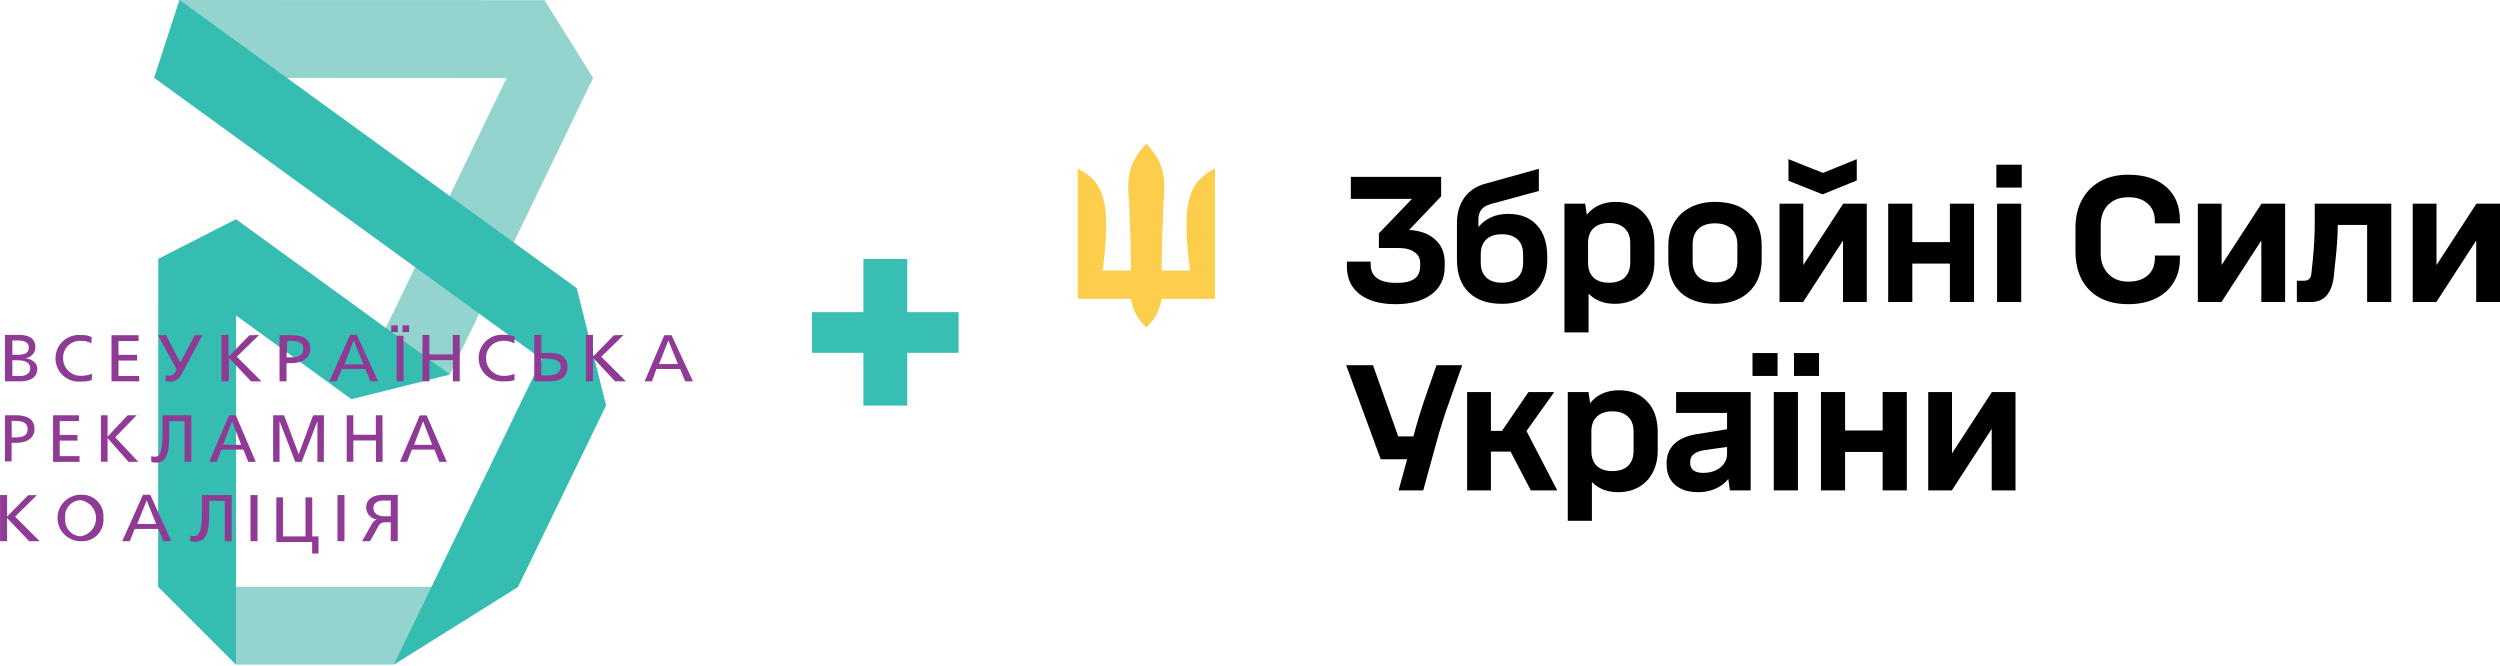
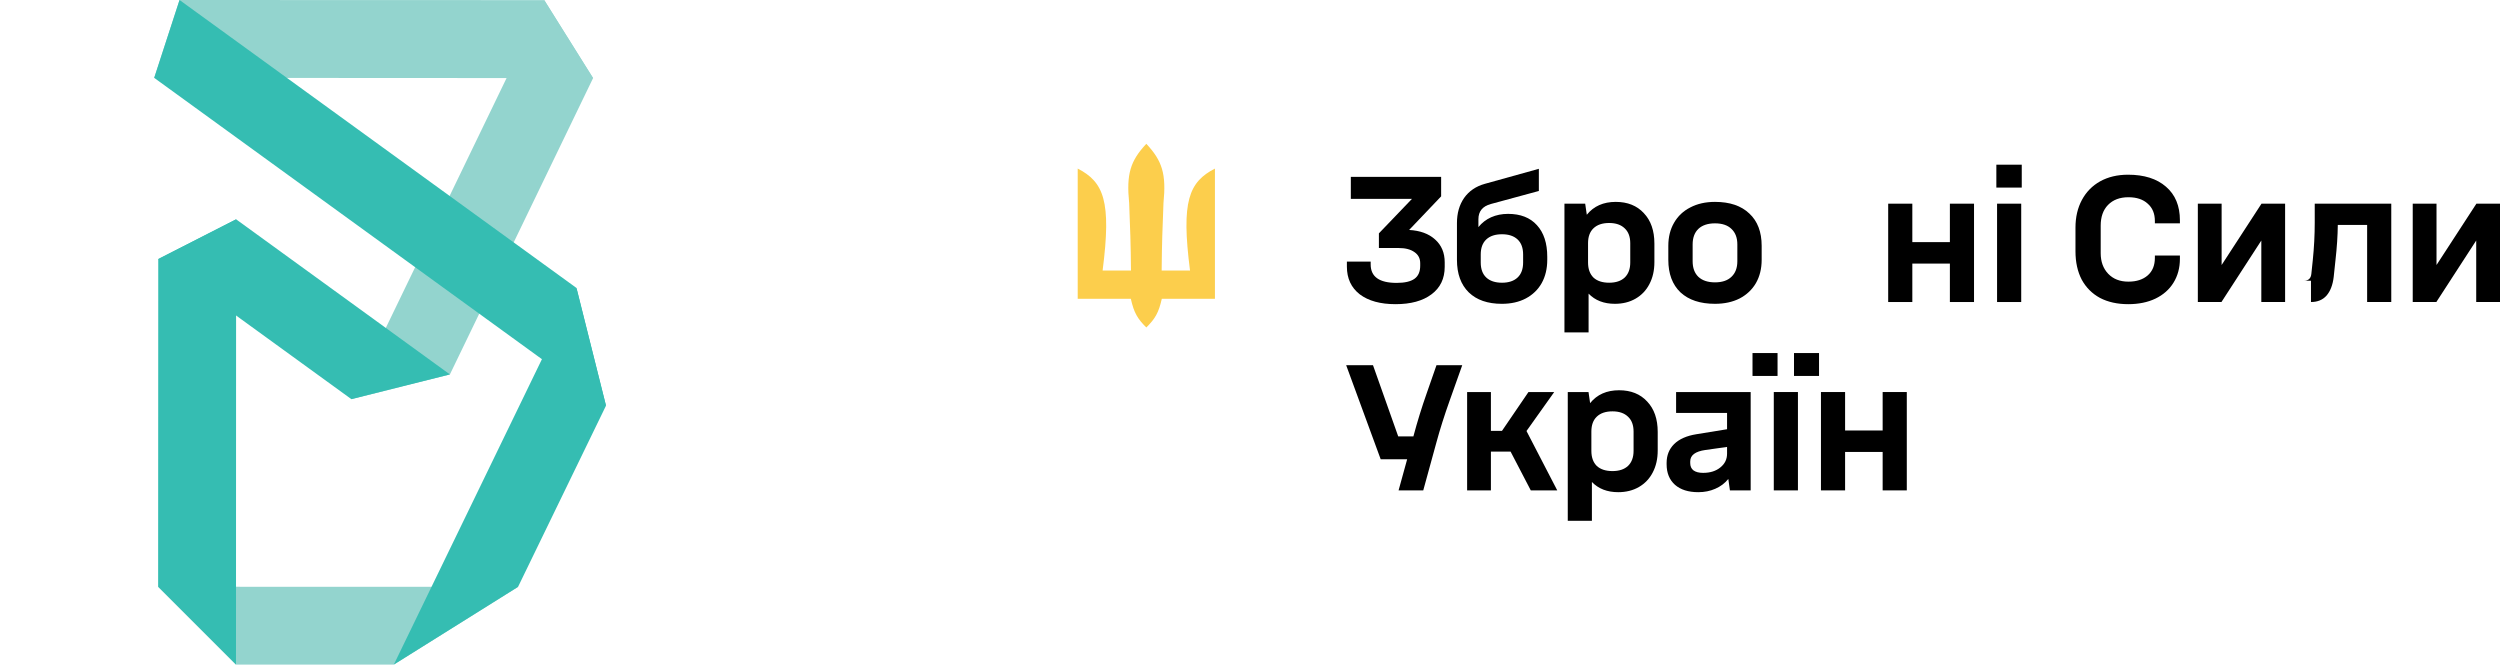
<svg xmlns="http://www.w3.org/2000/svg" width="529" height="141" viewBox="0 0 529 141" fill="none">
-   <path d="M191.976 74.654V85.822H182.695V74.654H171.829V66.051H182.695V54.808H191.976V66.051H202.842V74.654H191.976Z" fill="#37BFB4" />
-   <path d="M408.013 82.955H413.046V88.518V95.934L421.484 82.955H426.479V103.767H421.446V98.167V90.75L413.008 103.767H408.013V82.955Z" fill="black" />
  <path d="M390.422 82.955V91.091H398.368V82.955H403.477V103.767H398.368V95.631H390.422V103.767H385.314V82.955H390.422Z" fill="black" />
  <path d="M380.443 82.955V103.767H375.334V82.955H380.443ZM376.129 74.706V79.549H370.831V74.706H376.129ZM379.61 74.706H384.908V79.549H379.61V74.706Z" fill="black" />
  <path d="M359.354 104.145C357.26 104.145 355.621 103.628 354.435 102.594C353.249 101.534 352.656 100.084 352.656 98.242V97.94C352.656 96.35 353.186 95.026 354.246 93.966C355.33 92.907 356.895 92.213 358.938 91.885L365.446 90.826V87.382H354.662V82.955H370.441V103.767H366.052L365.711 101.345C364.98 102.253 364.059 102.947 362.949 103.426C361.864 103.906 360.666 104.145 359.354 104.145ZM357.651 97.978C357.651 98.659 357.878 99.176 358.332 99.529C358.812 99.882 359.493 100.059 360.376 100.059C361.864 100.059 363.075 99.68 364.008 98.923C364.967 98.167 365.446 97.195 365.446 96.01V94.572L360.868 95.215C358.723 95.518 357.651 96.325 357.651 97.637V97.978Z" fill="black" />
  <path d="M342.41 104.145C340.089 104.145 338.235 103.426 336.847 101.988V110.199H331.739V82.955H336.128L336.469 85.301C337.932 83.485 339.975 82.577 342.599 82.577C345.096 82.577 347.077 83.371 348.54 84.96C350.028 86.525 350.772 88.669 350.772 91.393V95.329C350.772 97.094 350.419 98.646 349.713 99.983C349.032 101.294 348.06 102.316 346.799 103.048C345.538 103.779 344.075 104.145 342.41 104.145ZM336.734 95.404C336.734 96.766 337.112 97.826 337.869 98.583C338.651 99.314 339.761 99.68 341.199 99.68C342.612 99.68 343.709 99.314 344.491 98.583C345.273 97.826 345.664 96.766 345.664 95.404V91.317C345.664 89.955 345.273 88.908 344.491 88.177C343.709 87.42 342.612 87.042 341.199 87.042C339.761 87.042 338.651 87.42 337.869 88.177C337.112 88.908 336.734 89.955 336.734 91.317V95.404Z" fill="black" />
  <path d="M310.443 82.955H315.476V91.166H317.822L323.422 82.955H328.871L323.006 91.204L329.514 103.767H323.914L319.638 95.556H315.476V103.767H310.443V82.955Z" fill="black" />
  <path d="M290.527 77.279L295.862 92.34H299.078L299.116 92.188C299.924 89.161 300.857 86.147 301.916 83.145L303.96 77.279H309.409L306.76 84.734C305.625 87.912 304.679 90.902 303.922 93.702L301.16 103.767H295.938L297.754 97.183H292.154L284.851 77.279H290.527Z" fill="black" />
  <path d="M510.534 43.098H515.567V48.66V56.077L524.005 43.098H529V63.909H523.967V58.309V50.893L515.529 63.909H510.534V43.098Z" fill="black" />
-   <path d="M486.014 59.407H487.489C488.448 59.407 488.978 58.927 489.079 57.969L489.381 55.093C489.659 52.394 489.798 49.732 489.798 47.109V43.098H505.993V63.909H500.885V47.601H494.679C494.654 49.896 494.49 52.381 494.187 55.055L493.809 58.612C493.607 60.302 493.102 61.614 492.295 62.547C491.488 63.455 490.39 63.909 489.003 63.909H486.014V59.407Z" fill="black" />
+   <path d="M486.014 59.407H487.489C488.448 59.407 488.978 58.927 489.079 57.969L489.381 55.093C489.659 52.394 489.798 49.732 489.798 47.109V43.098H505.993V63.909H500.885V47.601H494.679C494.654 49.896 494.49 52.381 494.187 55.055L493.809 58.612C493.607 60.302 493.102 61.614 492.295 62.547C491.488 63.455 490.39 63.909 489.003 63.909V59.407Z" fill="black" />
  <path d="M465.062 43.098H470.095V48.66V56.077L478.533 43.098H483.528V63.909H478.495V58.309V50.893L470.057 63.909H465.062V43.098Z" fill="black" />
  <path d="M439.171 48.168C439.171 45.948 439.625 43.993 440.534 42.303C441.442 40.613 442.728 39.301 444.393 38.368C446.083 37.434 448.051 36.968 450.296 36.968C453.702 36.968 456.376 37.813 458.318 39.503C460.286 41.193 461.27 43.564 461.27 46.617V47.26H455.972V46.768C455.972 45.204 455.468 43.98 454.459 43.098C453.475 42.189 452.112 41.735 450.372 41.735C448.556 41.735 447.118 42.278 446.058 43.362C445.024 44.422 444.507 45.885 444.507 47.752V53.579C444.507 55.37 445.037 56.821 446.096 57.931C447.156 59.041 448.581 59.596 450.372 59.596C452.087 59.596 453.449 59.154 454.459 58.271C455.468 57.388 455.972 56.152 455.972 54.563V54.071H461.27V54.752C461.27 56.669 460.816 58.359 459.907 59.823C459.024 61.261 457.751 62.383 456.086 63.19C454.446 63.972 452.529 64.363 450.334 64.363C448.038 64.363 446.046 63.922 444.355 63.039C442.69 62.131 441.404 60.844 440.496 59.179C439.613 57.489 439.171 55.484 439.171 53.163V48.168Z" fill="black" />
  <path d="M427.689 43.097V63.909H422.58V43.097H427.689ZM427.802 34.848V39.692H422.429V34.848H427.802Z" fill="black" />
  <path d="M404.649 43.098V51.233H412.595V43.098H417.703V63.909H412.595V55.774H404.649V63.909H399.541V43.098H404.649Z" fill="black" />
-   <path d="M376.546 43.098H381.579V48.66V56.077L390.017 43.098H395.012V63.909H389.979V58.309V50.893L381.541 63.909H376.546V43.098ZM378.438 38.254V33.676L385.741 36.589L392.893 33.676V38.178L385.665 41.13L378.438 38.254Z" fill="black" />
  <path d="M362.892 64.287C359.764 64.287 357.329 63.48 355.589 61.866C353.873 60.226 353.016 57.93 353.016 54.979V52.027C353.016 50.161 353.419 48.534 354.226 47.146C355.034 45.733 356.182 44.649 357.67 43.892C359.158 43.11 360.899 42.719 362.892 42.719C366.02 42.719 368.442 43.539 370.157 45.178C371.898 46.793 372.768 49.076 372.768 52.027V54.979C372.768 56.846 372.364 58.485 371.557 59.898C370.75 61.285 369.602 62.37 368.114 63.152C366.625 63.909 364.885 64.287 362.892 64.287ZM358.162 55.282C358.162 56.694 358.565 57.792 359.373 58.574C360.205 59.356 361.378 59.747 362.892 59.747C364.405 59.747 365.566 59.356 366.373 58.574C367.205 57.792 367.622 56.694 367.622 55.282V51.725C367.622 50.312 367.205 49.215 366.373 48.433C365.566 47.651 364.405 47.26 362.892 47.26C361.378 47.26 360.205 47.651 359.373 48.433C358.565 49.215 358.162 50.312 358.162 51.725V55.282Z" fill="black" />
  <path d="M341.707 64.287C339.387 64.287 337.532 63.569 336.145 62.131V70.342H331.037V43.097H335.426L335.767 45.443C337.23 43.627 339.273 42.719 341.897 42.719C344.394 42.719 346.374 43.514 347.837 45.103C349.326 46.667 350.07 48.811 350.07 51.535V55.471C350.07 57.237 349.717 58.788 349.01 60.125C348.329 61.437 347.358 62.459 346.097 63.19C344.835 63.922 343.372 64.287 341.707 64.287ZM336.031 55.547C336.031 56.909 336.41 57.968 337.167 58.725C337.949 59.457 339.059 59.822 340.496 59.822C341.909 59.822 343.007 59.457 343.789 58.725C344.571 57.968 344.962 56.909 344.962 55.547V51.46C344.962 50.098 344.571 49.051 343.789 48.319C343.007 47.562 341.909 47.184 340.496 47.184C339.059 47.184 337.949 47.562 337.167 48.319C336.41 49.051 336.031 50.098 336.031 51.46V55.547Z" fill="black" />
  <path d="M308.291 47.184C308.291 45.116 308.796 43.35 309.805 41.887C310.839 40.424 312.302 39.427 314.194 38.898L325.622 35.719V40.411L315.443 43.173C313.702 43.653 312.832 44.725 312.832 46.39V48.055C313.564 47.147 314.459 46.453 315.519 45.974C316.603 45.494 317.802 45.255 319.113 45.255C321.737 45.255 323.768 46.049 325.205 47.639C326.669 49.228 327.4 51.46 327.4 54.336V54.979C327.4 56.846 327.009 58.486 326.227 59.898C325.445 61.286 324.323 62.371 322.859 63.153C321.422 63.91 319.731 64.288 317.789 64.288C314.787 64.288 312.454 63.481 310.789 61.866C309.124 60.227 308.291 57.931 308.291 54.979V47.184ZM313.324 55.547C313.324 56.934 313.715 57.994 314.497 58.725C315.279 59.457 316.389 59.823 317.827 59.823C319.239 59.823 320.337 59.457 321.119 58.725C321.901 57.994 322.292 56.934 322.292 55.547V53.844C322.292 52.457 321.901 51.397 321.119 50.666C320.337 49.934 319.239 49.568 317.827 49.568C316.389 49.568 315.279 49.934 314.497 50.666C313.715 51.397 313.324 52.457 313.324 53.844V55.547Z" fill="black" />
  <path d="M295.295 64.363C292.091 64.363 289.568 63.67 287.727 62.282C285.91 60.87 285.002 58.914 285.002 56.417V55.358H290.035V55.963C290.035 58.561 291.864 59.86 295.522 59.86C297.237 59.86 298.498 59.57 299.306 58.99C300.113 58.41 300.516 57.489 300.516 56.228V55.698C300.516 54.689 300.113 53.907 299.306 53.352C298.498 52.772 297.388 52.482 295.976 52.482H291.775V49.379L298.776 42.076H285.835V37.422H304.944V41.546L298.17 48.66C300.491 48.786 302.32 49.455 303.657 50.665C305.019 51.876 305.7 53.491 305.7 55.509V56.455C305.7 58.952 304.767 60.895 302.9 62.282C301.059 63.67 298.523 64.363 295.295 64.363Z" fill="black" />
  <path fill-rule="evenodd" clip-rule="evenodd" d="M238.929 42.969C238.624 39.885 238.683 37.652 239.251 35.73C239.809 33.844 240.859 32.245 242.561 30.43C244.262 32.245 245.313 33.844 245.87 35.73C246.438 37.652 246.497 39.885 246.192 42.969L246.192 42.972L246.191 42.976C245.973 48.502 245.854 51.604 245.809 57.116L245.808 57.243H251.809L251.791 57.101C250.867 49.866 250.792 45.206 251.668 41.993C252.106 40.391 252.78 39.151 253.703 38.131C254.588 37.154 255.708 36.374 257.08 35.672V63.231H245.835L245.812 63.329C245.494 64.726 245.157 65.751 244.653 66.669C244.164 67.559 243.514 68.355 242.561 69.293C241.607 68.355 240.958 67.559 240.469 66.669C239.964 65.751 239.627 64.726 239.309 63.329L239.287 63.231H228.042V35.672C229.413 36.374 230.533 37.154 231.418 38.131C232.342 39.151 233.016 40.391 233.453 41.993C234.33 45.206 234.254 49.866 233.33 57.101L233.312 57.243H239.313L239.312 57.116C239.268 51.604 239.149 48.502 238.93 42.976L238.93 42.972L238.929 42.969Z" fill="#FBBA00" fill-opacity="0.7" />
  <path d="M83.33 140.629H49.936L33.46 124.154L109.618 124.18L83.33 140.629ZM95.198 79.229L74.35 84.461L115.162 0.026L125.495 16.528L95.198 79.229Z" fill="#93D4CE" />
  <path d="M49.936 140.629L33.46 124.154L33.486 54.815L49.962 46.408L49.936 140.629Z" fill="#35BDB2" />
  <path d="M125.495 16.528L32.627 16.476L37.989 0L115.162 0.026L125.495 16.528Z" fill="#93D4CE" />
  <path d="M128.228 85.84L32.627 16.476L37.989 0L121.981 60.932L128.228 85.84ZM74.35 84.461L33.486 54.815L49.962 46.408L95.199 79.229L74.35 84.461Z" fill="#35BDB2" />
  <path d="M109.618 124.18L83.33 140.629L121.981 60.932L128.228 85.841L109.618 124.18Z" fill="#35BDB2" />
-   <path d="M3.45 87.871C6.053 87.871 7.302 88.912 7.302 90.786C7.302 92.66 5.688 93.701 3.554 93.701H2.461V97.631H1.055V87.871H3.45ZM2.487 92.555H3.398C4.439 92.555 5.844 92.373 5.844 90.812C5.844 89.25 4.413 89.068 3.242 89.068H2.461L2.487 92.555ZM16.828 97.735H11.232V87.871H16.698V89.094H12.638V92.035H16.386V93.232H12.638V96.512H16.828V97.735ZM28.905 87.871L24.376 92.529L29.27 97.735H27.213L22.763 92.712V97.709H21.357V87.871H22.763V92.399L27.005 87.871H28.905ZM32.003 97.735V96.512C32.288 96.606 32.587 96.65 32.888 96.642C34.319 96.642 34.397 93.545 34.397 91.436V87.871H40.488V97.709H39.056V89.12H35.803V91.957C35.803 94.56 35.673 97.891 33.2 97.891C32.795 97.914 32.389 97.861 32.003 97.735ZM54.126 97.735H52.539L51.498 95.132H46.865L45.849 97.735H44.262L48.452 87.897H49.91L54.126 97.735ZM49.103 89.12L47.203 94.117H51.029L49.103 89.12ZM68.52 97.735H67.166V89.094L63.835 97.735H62.481L59.15 89.094V97.735H57.796V87.871H60.113L63.21 96.121L66.255 87.871H68.546L68.52 97.735ZM80.961 97.735H79.556V93.206H74.767V97.709H73.361V87.871H74.767V91.983H79.53V87.871H80.935L80.961 97.735ZM94.548 97.735H92.96L91.919 95.132H87.156L86.141 97.735H84.631L88.822 87.897H90.279L94.548 97.735ZM89.525 89.12L87.624 94.117H91.451L89.525 89.12ZM7.823 104.763L3.19 109.318L8.395 114.523H6.183L1.498 109.604V114.523H0.014V104.763H1.498V109.318L5.949 104.789L7.823 104.763ZM21.878 109.63C21.936 110.278 21.852 110.931 21.634 111.544C21.415 112.157 21.066 112.715 20.611 113.18C20.156 113.645 19.605 114.006 18.997 114.238C18.389 114.47 17.738 114.567 17.088 114.523C15.784 114.523 14.533 114.005 13.61 113.082C12.688 112.16 12.169 110.909 12.169 109.604C12.169 108.299 12.688 107.048 13.61 106.125C14.533 105.203 15.784 104.685 17.088 104.685C17.741 104.644 18.395 104.746 19.006 104.982C19.616 105.218 20.167 105.584 20.622 106.054C21.077 106.524 21.425 107.087 21.642 107.704C21.859 108.322 21.939 108.979 21.878 109.63ZM13.809 109.63C13.751 110.102 13.792 110.581 13.928 111.036C14.065 111.492 14.295 111.914 14.603 112.276C14.911 112.638 15.291 112.932 15.719 113.14C16.147 113.347 16.613 113.464 17.088 113.482C17.995 113.332 18.819 112.865 19.413 112.164C20.007 111.464 20.333 110.575 20.333 109.656C20.333 108.737 20.007 107.848 19.413 107.148C18.819 106.447 17.995 105.98 17.088 105.83C16.616 105.838 16.15 105.944 15.721 106.143C15.293 106.342 14.91 106.628 14.599 106.984C14.287 107.339 14.054 107.756 13.913 108.207C13.773 108.659 13.728 109.134 13.783 109.604L13.809 109.63ZM36.245 114.523H34.579L33.512 111.92H28.515L27.448 114.523H25.86L30.259 104.685H31.794L36.245 114.523ZM31.04 105.882L29.035 110.879H33.044L31.04 105.882ZM40.254 114.523V113.326C40.548 113.42 40.856 113.464 41.164 113.456C42.648 113.456 42.726 110.411 42.726 108.25V104.763H49.025V114.523H47.567V105.986H44.262V108.771C44.262 111.374 44.106 114.601 41.503 114.601C41.085 114.65 40.662 114.623 40.254 114.523ZM54.491 114.523H53.007V104.763H54.491V114.523ZM58.473 114.705V105.231H59.879V113.508H64.642V105.231H66.073V113.508H67.401V117.126H66.047V114.679L58.473 114.705ZM72.893 114.523H71.409V104.763H72.893V114.523ZM82.679 114.523V110.515H81.508C81.189 110.505 80.874 110.591 80.604 110.763C80.335 110.935 80.124 111.184 79.998 111.478L78.306 114.523H76.615L78.567 111.061C78.677 110.803 78.837 110.569 79.038 110.372C79.239 110.175 79.477 110.021 79.738 109.916C79.138 109.839 78.584 109.555 78.171 109.113C77.757 108.671 77.511 108.099 77.474 107.496C77.474 105.413 79.139 104.711 81.091 104.711H84.163V114.523H82.679ZM82.679 105.908H81.118C79.738 105.908 79.009 106.559 79.009 107.522C79.009 108.485 79.842 109.239 81.274 109.239H82.679V105.908ZM4.075 70.874C5.844 70.874 7.484 71.421 7.484 73.477C7.479 74.068 7.251 74.635 6.845 75.064C6.44 75.494 5.887 75.754 5.298 75.793C6.703 75.95 7.901 76.731 7.901 78.058C7.823 80.192 5.923 80.687 4.257 80.687H1.055V70.874H4.075ZM2.617 75.065H3.814C5.012 75.065 6.105 74.804 6.105 73.503C6.105 72.618 5.402 72.045 3.814 72.045H2.617V75.065ZM2.617 79.567H4.205C5.012 79.567 6.391 79.333 6.391 77.902C6.391 76.913 5.558 76.236 3.788 76.236H2.617V79.567ZM19.327 72.67C18.687 72.277 17.943 72.086 17.193 72.124C16.694 72.083 16.193 72.148 15.721 72.314C15.249 72.48 14.818 72.744 14.455 73.087C14.091 73.431 13.805 73.847 13.613 74.309C13.421 74.771 13.328 75.267 13.341 75.767C13.336 76.279 13.437 76.785 13.637 77.256C13.837 77.727 14.131 78.151 14.503 78.503C14.874 78.855 15.313 79.126 15.794 79.3C16.275 79.474 16.786 79.548 17.297 79.516C18.032 79.52 18.759 79.369 19.431 79.073V80.4C18.715 80.662 17.954 80.777 17.193 80.739C16.504 80.81 15.808 80.735 15.15 80.52C14.492 80.305 13.887 79.955 13.373 79.491C12.859 79.028 12.448 78.461 12.167 77.829C11.886 77.196 11.741 76.512 11.741 75.82C11.741 75.127 11.886 74.443 12.167 73.81C12.448 73.178 12.859 72.612 13.373 72.148C13.887 71.684 14.492 71.334 15.15 71.119C15.808 70.904 16.504 70.829 17.193 70.9C17.956 70.849 18.72 71.002 19.405 71.343L19.327 72.67ZM29.452 80.687H23.596V70.926H29.322V72.15H25.079V75.091H29.009V76.288H25.079V79.567H29.452V80.687ZM38.692 78.683C38.249 79.516 37.651 80.765 36.089 80.765C35.738 80.765 35.388 80.721 35.048 80.635V79.385C35.29 79.474 35.545 79.518 35.803 79.516C36.124 79.5 36.433 79.387 36.688 79.192C36.944 78.996 37.134 78.728 37.234 78.422L37.364 78.136L33.434 70.926H35.152L38.145 76.704L41.217 70.926H42.83L38.692 78.683ZM54.829 70.874L50.118 75.481L55.324 80.687H53.111L48.426 75.689V80.687H46.865V70.874H48.348V75.481L52.773 70.952L54.829 70.874ZM61.648 70.926C64.46 70.926 65.657 71.967 65.657 73.841C65.657 75.715 63.965 76.835 61.753 76.835H60.633V80.687H59.15V70.926H61.648ZM60.633 75.611H61.57C62.664 75.611 64.173 75.455 64.173 73.867C64.173 72.28 62.69 72.124 61.57 72.124H60.816L60.633 75.611ZM80.024 80.687H78.385L77.317 78.084H72.32L71.253 80.687H69.691L74.064 70.848H75.495L80.024 80.687ZM74.819 72.045L72.893 77.095H76.901L74.819 72.045ZM82.783 68.844H84.163V70.275H82.783V68.844ZM83.928 71.056H85.386V80.687H83.928V71.056ZM85.178 68.844H86.557V70.275H85.178V68.844ZM97.281 80.687H95.823V76.21H90.852V80.687H89.394V70.874H90.852V74.987H95.823V70.874H97.281V80.687ZM108.811 72.67C108.171 72.277 107.427 72.086 106.677 72.124C106.181 72.087 105.682 72.155 105.214 72.323C104.745 72.49 104.317 72.754 103.956 73.098C103.596 73.441 103.312 73.856 103.121 74.316C102.931 74.775 102.839 75.27 102.851 75.767C102.843 76.274 102.939 76.777 103.133 77.245C103.326 77.713 103.614 78.137 103.977 78.49C104.34 78.844 104.771 79.119 105.244 79.3C105.718 79.481 106.223 79.563 106.729 79.541C107.464 79.546 108.191 79.395 108.863 79.099V80.427C108.175 80.648 107.451 80.737 106.729 80.687C106.041 80.758 105.345 80.683 104.687 80.468C104.029 80.253 103.423 79.903 102.909 79.439C102.396 78.975 101.985 78.409 101.704 77.776C101.422 77.144 101.277 76.46 101.277 75.767C101.277 75.075 101.422 74.391 101.704 73.758C101.985 73.126 102.396 72.559 102.909 72.096C103.423 71.632 104.029 71.281 104.687 71.067C105.345 70.852 106.041 70.777 106.729 70.848C107.493 70.797 108.256 70.95 108.941 71.291L108.811 72.67ZM116.255 80.687H113.054V70.874H114.537V74.674H116.359C118.962 74.674 120.081 75.793 120.081 77.641C120.081 79.489 118.962 80.687 116.255 80.687ZM116.073 75.871H114.537V79.437H116.047C117.479 79.437 118.65 78.917 118.65 77.615C118.65 76.314 117.401 75.924 116.073 75.924V75.871ZM131.95 70.874L127.239 75.481L132.445 80.687H130.154L125.469 75.689V80.687H123.986V70.874H125.469V75.481L129.894 70.952L131.95 70.874ZM146.63 80.687H144.99L143.923 78.084H138.9L137.963 80.687H136.401L140.565 70.926H142.101L146.63 80.687ZM141.424 72.045L139.446 77.043H143.455L141.424 72.045Z" fill="#8F3A95" />
</svg>